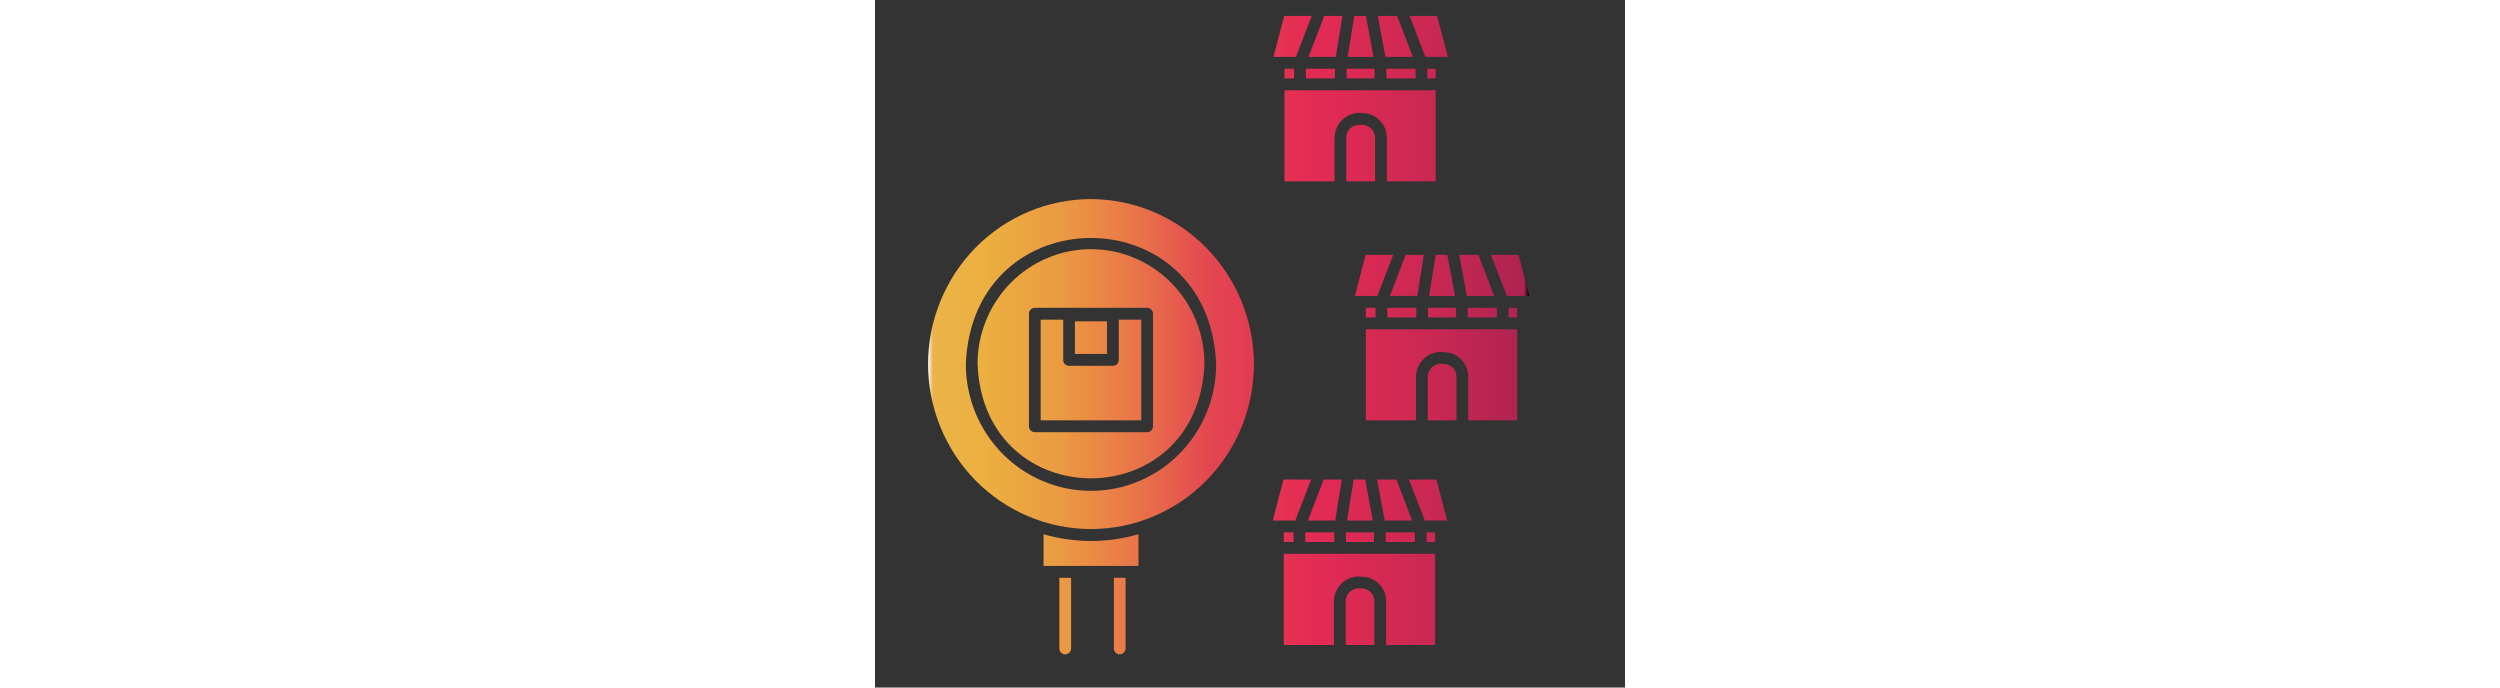
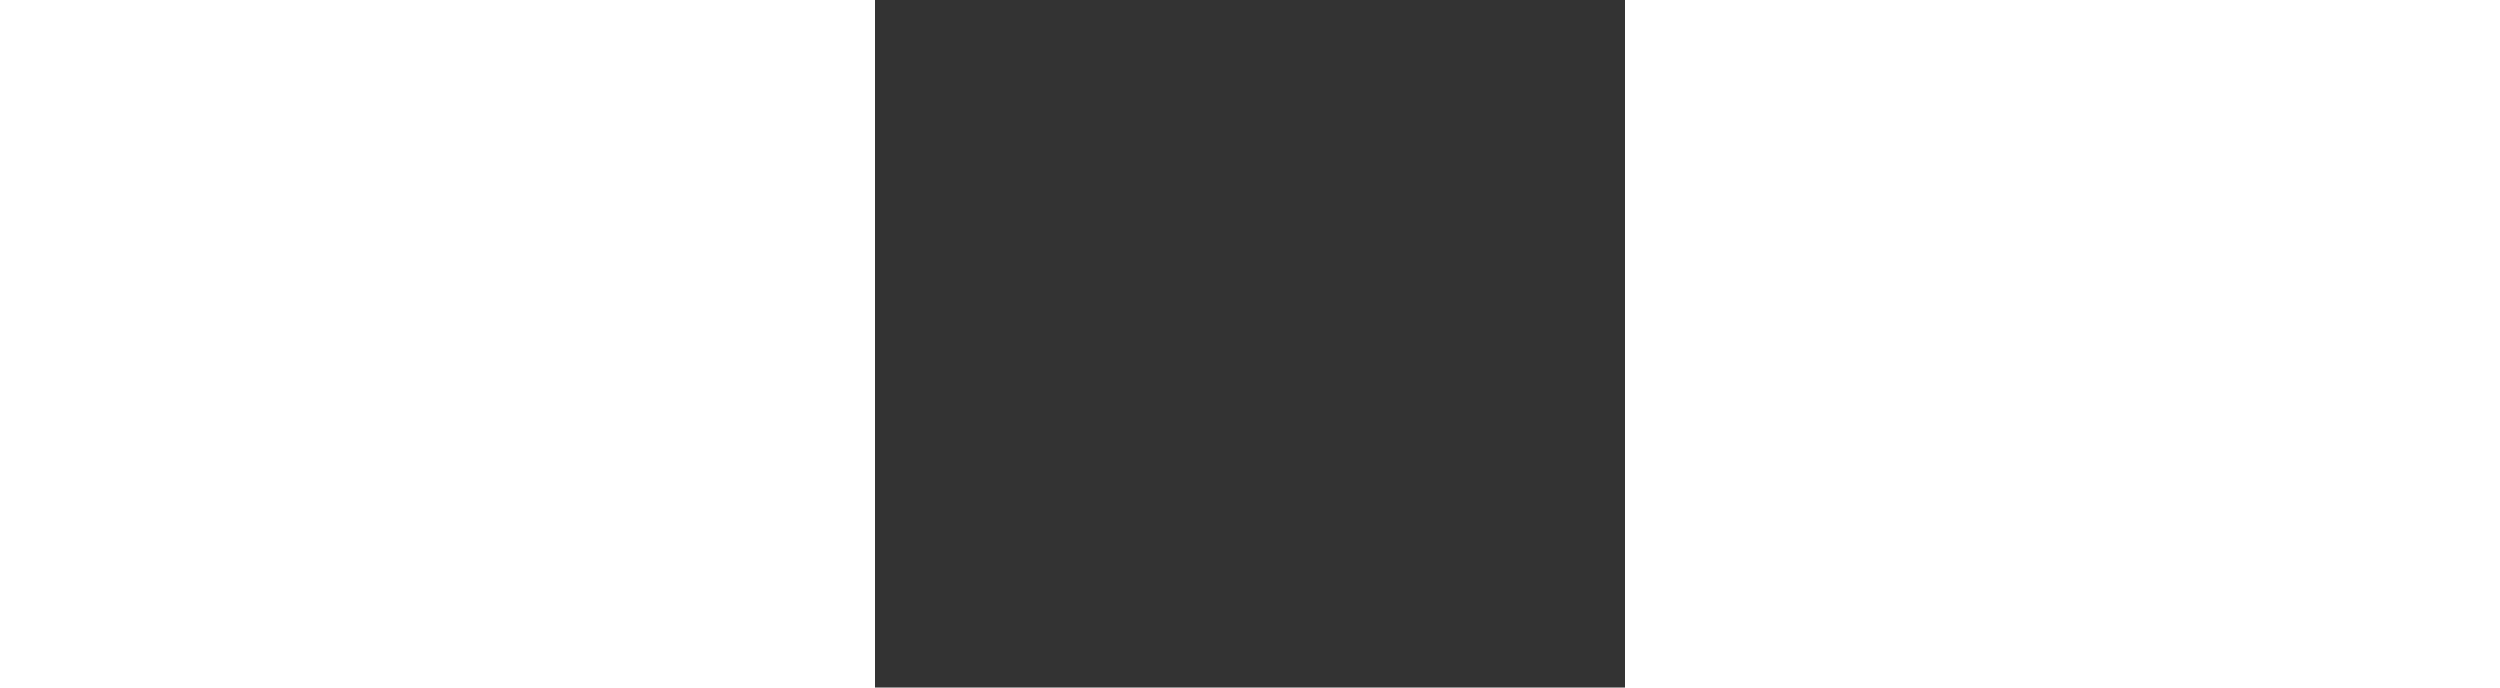
<svg xmlns="http://www.w3.org/2000/svg" width="200" zoomAndPan="magnify" viewBox="0 0 45 41.25" height="55" preserveAspectRatio="xMidYMid meet" version="1.0">
  <rect x="0" y="0" width="45" height="41.25" fill="#333333" stroke="none" />
  <defs>
    <clipPath id="b77cbee2db">
      <path d="M 3 0.957 L 39.266 0.957 L 39.266 39.262 L 3 39.262 Z M 3 0.957 " clip-rule="nonzero" />
    </clipPath>
    <clipPath id="c65e46b07c">
-       <path d="M 37.91 17.758 L 36.961 15.293 L 38.613 15.293 L 39.262 17.758 Z M 37.152 17.758 L 36.207 15.293 L 35.055 15.293 L 35.512 17.758 Z M 33.641 15.293 L 33.246 17.758 L 34.801 17.758 L 34.34 15.293 Z M 32.93 15.293 L 31.84 15.293 L 30.898 17.758 L 32.539 17.758 Z M 31.09 15.293 L 29.438 15.293 L 28.797 17.758 C 29.047 17.758 29.875 17.754 30.141 17.758 Z M 38.016 19.047 L 38.527 19.047 L 38.527 18.469 L 38.016 18.469 Z M 35.57 19.047 L 37.312 19.047 L 37.312 18.469 L 35.562 18.469 Z M 33.184 19.047 L 34.867 19.047 L 34.867 18.469 L 33.176 18.469 Z M 32.48 18.469 L 30.738 18.469 L 30.738 19.047 L 32.48 19.047 Z M 30.035 19.047 L 30.035 18.469 L 29.449 18.469 L 29.449 19.047 Z M 34.148 21.844 C 34.031 21.816 33.914 21.812 33.797 21.84 C 33.68 21.863 33.574 21.914 33.48 21.984 C 33.383 22.059 33.309 22.148 33.254 22.258 C 33.199 22.363 33.168 22.477 33.164 22.598 L 33.164 25.219 L 34.887 25.219 L 34.887 22.598 C 34.887 22.391 34.816 22.215 34.672 22.066 C 34.527 21.918 34.352 21.844 34.148 21.844 Z M 29.449 25.219 L 32.461 25.219 L 32.461 22.598 C 32.465 22.383 32.512 22.18 32.602 21.984 C 32.691 21.789 32.816 21.621 32.977 21.48 C 33.141 21.34 33.32 21.238 33.527 21.18 C 33.73 21.117 33.938 21.102 34.148 21.133 C 34.34 21.133 34.523 21.168 34.699 21.246 C 34.879 21.32 35.035 21.426 35.168 21.562 C 35.305 21.699 35.41 21.859 35.48 22.039 C 35.555 22.219 35.59 22.406 35.59 22.598 L 35.59 25.219 L 38.531 25.219 L 38.531 19.758 L 29.449 19.758 Z M 26.203 0.957 L 24.551 0.957 L 23.91 3.414 L 25.258 3.414 Z M 27.648 3.414 L 28.043 0.957 L 26.953 0.957 L 26.012 3.414 Z M 29.457 0.957 L 28.754 0.957 L 28.359 3.414 L 29.914 3.414 Z M 32.27 3.414 L 31.328 0.957 L 30.168 0.957 L 30.625 3.414 Z M 34.375 3.414 L 33.727 0.957 L 32.082 0.957 L 33.023 3.414 Z M 24.57 4.125 L 24.57 4.703 L 25.148 4.703 L 25.148 4.125 Z M 25.852 4.125 L 25.852 4.703 L 27.594 4.703 L 27.594 4.125 Z M 29.977 4.125 L 28.297 4.125 L 28.297 4.703 L 29.977 4.703 Z M 30.68 4.125 L 30.68 4.703 L 32.434 4.703 L 32.434 4.125 Z M 33.641 4.125 L 33.137 4.125 L 33.137 4.703 L 33.641 4.703 Z M 30.008 8.258 C 30 8.137 29.969 8.023 29.914 7.914 C 29.859 7.809 29.785 7.719 29.688 7.645 C 29.594 7.574 29.488 7.523 29.371 7.5 C 29.254 7.473 29.137 7.477 29.023 7.5 C 28.816 7.504 28.641 7.578 28.496 7.723 C 28.352 7.871 28.277 8.047 28.277 8.258 L 28.277 10.883 L 30.008 10.883 Z M 33.641 5.414 L 24.57 5.414 L 24.57 10.883 L 27.574 10.883 L 27.574 8.258 C 27.578 8.043 27.625 7.836 27.715 7.641 C 27.805 7.445 27.93 7.277 28.09 7.141 C 28.254 7 28.434 6.898 28.641 6.836 C 28.844 6.777 29.051 6.762 29.262 6.789 C 29.453 6.789 29.637 6.828 29.812 6.902 C 29.992 6.977 30.148 7.086 30.281 7.223 C 30.418 7.359 30.523 7.516 30.598 7.695 C 30.672 7.875 30.707 8.062 30.711 8.258 L 30.711 10.883 L 33.641 10.883 Z M 26.168 28.773 L 24.508 28.773 L 23.867 31.23 L 25.219 31.23 Z M 28.008 28.773 L 26.918 28.773 L 25.977 31.23 L 27.613 31.23 Z M 28.719 28.773 L 28.324 31.23 L 29.871 31.23 L 29.414 28.773 Z M 30.125 28.773 L 30.582 31.23 L 32.227 31.23 L 31.285 28.773 Z M 32.039 28.773 L 32.988 31.23 L 34.332 31.23 L 33.684 28.773 Z M 25.113 32.52 L 25.113 31.941 L 24.527 31.941 L 24.527 32.52 Z M 25.816 32.52 L 27.559 32.52 L 27.559 31.941 L 25.816 31.941 Z M 28.262 32.52 L 29.941 32.52 L 29.941 31.941 L 28.254 31.941 Z M 32.391 32.52 L 32.391 31.941 L 30.641 31.941 L 30.645 32.52 Z M 33.094 32.52 L 33.605 32.52 L 33.605 31.941 L 33.094 31.941 Z M 29.219 35.316 C 29.102 35.289 28.988 35.289 28.871 35.312 C 28.754 35.34 28.648 35.387 28.555 35.461 C 28.457 35.535 28.383 35.625 28.328 35.73 C 28.273 35.836 28.246 35.953 28.242 36.07 L 28.242 38.699 L 29.965 38.699 L 29.965 36.07 C 29.965 35.863 29.891 35.684 29.746 35.539 C 29.602 35.391 29.426 35.316 29.219 35.316 Z M 24.527 38.699 L 27.539 38.699 L 27.539 36.07 C 27.539 35.855 27.586 35.652 27.676 35.457 C 27.766 35.262 27.891 35.098 28.051 34.957 C 28.215 34.816 28.395 34.715 28.598 34.652 C 28.801 34.594 29.008 34.574 29.219 34.605 C 29.41 34.605 29.594 34.641 29.773 34.719 C 29.949 34.793 30.105 34.898 30.242 35.035 C 30.379 35.172 30.484 35.332 30.555 35.512 C 30.629 35.691 30.668 35.879 30.668 36.07 L 30.668 38.699 L 33.605 38.699 L 33.605 33.23 L 24.527 33.23 Z M 22.734 21.844 C 22.734 22.492 22.672 23.137 22.547 23.773 C 22.422 24.414 22.234 25.031 21.992 25.633 C 21.746 26.23 21.445 26.801 21.086 27.344 C 20.73 27.883 20.324 28.383 19.871 28.844 C 19.418 29.301 18.926 29.711 18.391 30.074 C 17.855 30.434 17.293 30.738 16.699 30.988 C 16.105 31.238 15.496 31.426 14.867 31.551 C 14.238 31.68 13.602 31.742 12.961 31.742 C 12.316 31.742 11.684 31.68 11.051 31.551 C 10.422 31.426 9.812 31.238 9.219 30.988 C 8.625 30.738 8.062 30.434 7.527 30.074 C 6.996 29.711 6.5 29.301 6.047 28.844 C 5.594 28.383 5.188 27.883 4.832 27.344 C 4.477 26.801 4.176 26.23 3.93 25.633 C 3.684 25.031 3.496 24.414 3.371 23.773 C 3.246 23.137 3.184 22.492 3.184 21.844 C 3.184 21.195 3.246 20.551 3.371 19.914 C 3.496 19.273 3.684 18.656 3.93 18.055 C 4.176 17.457 4.477 16.887 4.832 16.344 C 5.188 15.805 5.594 15.305 6.047 14.844 C 6.5 14.387 6.996 13.977 7.527 13.613 C 8.062 13.254 8.625 12.949 9.219 12.699 C 9.812 12.449 10.422 12.262 11.051 12.137 C 11.684 12.008 12.316 11.945 12.961 11.945 C 13.602 11.949 14.234 12.012 14.863 12.141 C 15.492 12.27 16.105 12.457 16.695 12.707 C 17.289 12.957 17.852 13.262 18.383 13.621 C 18.918 13.984 19.41 14.395 19.863 14.852 C 20.316 15.312 20.723 15.812 21.078 16.352 C 21.434 16.891 21.734 17.461 21.984 18.059 C 22.23 18.66 22.414 19.277 22.543 19.914 C 22.668 20.551 22.734 21.195 22.734 21.844 Z M 20.469 21.844 C 20.059 11.758 5.859 11.754 5.449 21.844 C 5.449 22.344 5.496 22.836 5.594 23.328 C 5.691 23.816 5.832 24.293 6.02 24.754 C 6.211 25.215 6.441 25.652 6.715 26.07 C 6.988 26.484 7.301 26.867 7.648 27.223 C 7.996 27.574 8.375 27.891 8.785 28.168 C 9.195 28.445 9.629 28.68 10.086 28.871 C 10.539 29.062 11.012 29.207 11.496 29.305 C 11.977 29.398 12.465 29.449 12.961 29.449 C 13.453 29.449 13.941 29.398 14.426 29.305 C 14.91 29.207 15.379 29.062 15.832 28.871 C 16.289 28.68 16.723 28.445 17.133 28.168 C 17.543 27.891 17.922 27.574 18.27 27.223 C 18.617 26.867 18.93 26.484 19.203 26.07 C 19.477 25.652 19.711 25.215 19.898 24.754 C 20.086 24.293 20.23 23.816 20.324 23.328 C 20.422 22.836 20.469 22.344 20.469 21.844 Z M 19.766 21.844 C 19.398 30.984 6.523 30.988 6.152 21.844 C 6.152 21.391 6.195 20.941 6.281 20.5 C 6.371 20.055 6.5 19.625 6.672 19.207 C 6.84 18.789 7.051 18.391 7.301 18.016 C 7.547 17.637 7.828 17.289 8.145 16.969 C 8.461 16.648 8.805 16.363 9.176 16.113 C 9.551 15.859 9.941 15.648 10.355 15.477 C 10.766 15.301 11.191 15.172 11.633 15.082 C 12.07 14.996 12.512 14.949 12.961 14.949 C 13.406 14.949 13.848 14.996 14.289 15.082 C 14.727 15.172 15.152 15.301 15.566 15.477 C 15.977 15.648 16.371 15.859 16.742 16.113 C 17.113 16.363 17.457 16.648 17.773 16.969 C 18.09 17.289 18.371 17.637 18.621 18.016 C 18.867 18.391 19.078 18.789 19.25 19.207 C 19.418 19.625 19.551 20.055 19.637 20.5 C 19.723 20.941 19.766 21.391 19.766 21.844 Z M 16.68 18.824 C 16.68 18.727 16.645 18.641 16.578 18.574 C 16.508 18.504 16.426 18.469 16.328 18.469 L 9.59 18.469 C 9.492 18.469 9.41 18.504 9.344 18.574 C 9.273 18.641 9.238 18.727 9.238 18.824 L 9.238 25.574 C 9.238 25.672 9.273 25.758 9.344 25.828 C 9.41 25.895 9.492 25.93 9.59 25.93 L 16.328 25.93 C 16.426 25.93 16.508 25.895 16.578 25.828 C 16.645 25.758 16.68 25.672 16.68 25.574 Z M 14.625 21.594 C 14.625 21.691 14.59 21.777 14.523 21.848 C 14.453 21.914 14.371 21.949 14.273 21.949 L 11.645 21.949 C 11.547 21.949 11.465 21.914 11.395 21.848 C 11.328 21.777 11.293 21.691 11.293 21.594 L 11.293 19.18 L 9.941 19.18 L 9.941 25.219 L 15.977 25.219 L 15.977 19.18 L 14.625 19.18 Z M 13.922 19.281 L 11.996 19.281 L 11.996 21.238 L 13.922 21.238 Z M 10.113 32.055 L 10.113 33.957 L 15.809 33.957 L 15.809 32.055 C 13.91 32.594 12.012 32.594 10.113 32.055 Z M 11.062 38.914 C 11.062 39.012 11.098 39.094 11.168 39.16 C 11.234 39.227 11.316 39.262 11.414 39.262 C 11.508 39.262 11.59 39.227 11.66 39.16 C 11.727 39.094 11.762 39.012 11.766 38.914 L 11.766 34.668 L 11.062 34.668 Z M 14.332 38.914 C 14.332 39.012 14.367 39.094 14.438 39.16 C 14.504 39.227 14.586 39.262 14.684 39.262 C 14.777 39.262 14.859 39.227 14.93 39.16 C 14.996 39.094 15.031 39.012 15.035 38.914 L 15.035 34.668 L 14.332 34.668 Z M 14.332 38.914 " clip-rule="nonzero" />
-     </clipPath>
+       </clipPath>
    <linearGradient x1="5.296" gradientTransform="matrix(0.675, 0, 0, 0.684, -0.392, -1.778)" y1="32" x2="58.704" gradientUnits="userSpaceOnUse" y2="32" id="905b634d1e">
      <stop stop-opacity="1" stop-color="rgb(100%, 100%, 100%)" offset="0" />
      <stop stop-opacity="1" stop-color="rgb(96.112%, 85.048%, 64.333%)" offset="0.004" />
      <stop stop-opacity="1" stop-color="rgb(92.226%, 70.096%, 28.665%)" offset="0.008" />
      <stop stop-opacity="1" stop-color="rgb(92.238%, 70.044%, 28.497%)" offset="0.016" />
      <stop stop-opacity="1" stop-color="rgb(92.262%, 69.942%, 28.163%)" offset="0.023" />
      <stop stop-opacity="1" stop-color="rgb(92.288%, 69.838%, 27.827%)" offset="0.031" />
      <stop stop-opacity="1" stop-color="rgb(92.314%, 69.736%, 27.493%)" offset="0.039" />
      <stop stop-opacity="1" stop-color="rgb(92.34%, 69.632%, 27.158%)" offset="0.047" />
      <stop stop-opacity="1" stop-color="rgb(92.366%, 69.53%, 26.823%)" offset="0.055" />
      <stop stop-opacity="1" stop-color="rgb(92.392%, 69.426%, 26.488%)" offset="0.062" />
      <stop stop-opacity="1" stop-color="rgb(92.418%, 69.324%, 26.154%)" offset="0.07" />
      <stop stop-opacity="1" stop-color="rgb(92.444%, 69.22%, 25.818%)" offset="0.078" />
      <stop stop-opacity="1" stop-color="rgb(92.468%, 69.118%, 25.484%)" offset="0.086" />
      <stop stop-opacity="1" stop-color="rgb(92.482%, 68.942%, 25.215%)" offset="0.094" />
      <stop stop-opacity="1" stop-color="rgb(92.462%, 68.565%, 25.14%)" offset="0.098" />
      <stop stop-opacity="1" stop-color="rgb(92.441%, 68.312%, 25.166%)" offset="0.102" />
      <stop stop-opacity="1" stop-color="rgb(92.418%, 68.057%, 25.191%)" offset="0.105" />
      <stop stop-opacity="1" stop-color="rgb(92.397%, 67.804%, 25.215%)" offset="0.109" />
      <stop stop-opacity="1" stop-color="rgb(92.375%, 67.549%, 25.24%)" offset="0.113" />
      <stop stop-opacity="1" stop-color="rgb(92.354%, 67.296%, 25.266%)" offset="0.117" />
      <stop stop-opacity="1" stop-color="rgb(92.332%, 67.041%, 25.29%)" offset="0.121" />
      <stop stop-opacity="1" stop-color="rgb(92.311%, 66.786%, 25.314%)" offset="0.125" />
      <stop stop-opacity="1" stop-color="rgb(92.288%, 66.531%, 25.339%)" offset="0.129" />
      <stop stop-opacity="1" stop-color="rgb(92.267%, 66.278%, 25.365%)" offset="0.133" />
      <stop stop-opacity="1" stop-color="rgb(92.245%, 66.023%, 25.389%)" offset="0.137" />
      <stop stop-opacity="1" stop-color="rgb(92.224%, 65.77%, 25.415%)" offset="0.141" />
      <stop stop-opacity="1" stop-color="rgb(92.201%, 65.515%, 25.439%)" offset="0.145" />
      <stop stop-opacity="1" stop-color="rgb(92.18%, 65.262%, 25.464%)" offset="0.148" />
      <stop stop-opacity="1" stop-color="rgb(92.159%, 65.007%, 25.488%)" offset="0.152" />
      <stop stop-opacity="1" stop-color="rgb(92.137%, 64.754%, 25.514%)" offset="0.156" />
      <stop stop-opacity="1" stop-color="rgb(92.114%, 64.499%, 25.539%)" offset="0.16" />
      <stop stop-opacity="1" stop-color="rgb(92.093%, 64.244%, 25.563%)" offset="0.164" />
      <stop stop-opacity="1" stop-color="rgb(92.072%, 63.989%, 25.587%)" offset="0.168" />
      <stop stop-opacity="1" stop-color="rgb(92.05%, 63.736%, 25.613%)" offset="0.172" />
      <stop stop-opacity="1" stop-color="rgb(92.027%, 63.481%, 25.638%)" offset="0.176" />
      <stop stop-opacity="1" stop-color="rgb(92.006%, 63.228%, 25.662%)" offset="0.18" />
      <stop stop-opacity="1" stop-color="rgb(91.985%, 62.973%, 25.687%)" offset="0.184" />
      <stop stop-opacity="1" stop-color="rgb(91.963%, 62.72%, 25.713%)" offset="0.188" />
      <stop stop-opacity="1" stop-color="rgb(91.942%, 62.465%, 25.737%)" offset="0.191" />
      <stop stop-opacity="1" stop-color="rgb(91.92%, 62.212%, 25.761%)" offset="0.195" />
      <stop stop-opacity="1" stop-color="rgb(91.898%, 61.957%, 25.786%)" offset="0.199" />
      <stop stop-opacity="1" stop-color="rgb(91.876%, 61.702%, 25.812%)" offset="0.203" />
      <stop stop-opacity="1" stop-color="rgb(91.855%, 61.447%, 25.836%)" offset="0.207" />
      <stop stop-opacity="1" stop-color="rgb(91.833%, 61.194%, 25.861%)" offset="0.211" />
      <stop stop-opacity="1" stop-color="rgb(91.814%, 60.896%, 25.899%)" offset="0.215" />
      <stop stop-opacity="1" stop-color="rgb(91.794%, 60.599%, 25.937%)" offset="0.219" />
      <stop stop-opacity="1" stop-color="rgb(91.782%, 60.149%, 26.021%)" offset="0.223" />
      <stop stop-opacity="1" stop-color="rgb(91.769%, 59.7%, 26.105%)" offset="0.227" />
      <stop stop-opacity="1" stop-color="rgb(91.756%, 59.25%, 26.187%)" offset="0.23" />
      <stop stop-opacity="1" stop-color="rgb(91.743%, 58.8%, 26.271%)" offset="0.234" />
      <stop stop-opacity="1" stop-color="rgb(91.731%, 58.35%, 26.355%)" offset="0.238" />
      <stop stop-opacity="1" stop-color="rgb(91.719%, 57.901%, 26.439%)" offset="0.242" />
      <stop stop-opacity="1" stop-color="rgb(91.707%, 57.451%, 26.523%)" offset="0.246" />
      <stop stop-opacity="1" stop-color="rgb(91.695%, 57.002%, 26.607%)" offset="0.25" />
      <stop stop-opacity="1" stop-color="rgb(91.682%, 56.552%, 26.689%)" offset="0.254" />
      <stop stop-opacity="1" stop-color="rgb(91.67%, 56.104%, 26.773%)" offset="0.258" />
      <stop stop-opacity="1" stop-color="rgb(91.656%, 55.653%, 26.857%)" offset="0.262" />
      <stop stop-opacity="1" stop-color="rgb(91.644%, 55.203%, 26.941%)" offset="0.266" />
      <stop stop-opacity="1" stop-color="rgb(91.632%, 54.753%, 27.025%)" offset="0.27" />
      <stop stop-opacity="1" stop-color="rgb(91.62%, 54.305%, 27.109%)" offset="0.273" />
      <stop stop-opacity="1" stop-color="rgb(91.608%, 53.854%, 27.193%)" offset="0.277" />
      <stop stop-opacity="1" stop-color="rgb(91.595%, 53.406%, 27.277%)" offset="0.281" />
      <stop stop-opacity="1" stop-color="rgb(91.583%, 52.956%, 27.359%)" offset="0.285" />
      <stop stop-opacity="1" stop-color="rgb(91.571%, 52.507%, 27.443%)" offset="0.289" />
      <stop stop-opacity="1" stop-color="rgb(91.557%, 52.057%, 27.527%)" offset="0.293" />
      <stop stop-opacity="1" stop-color="rgb(91.545%, 51.608%, 27.611%)" offset="0.297" />
      <stop stop-opacity="1" stop-color="rgb(91.533%, 51.158%, 27.695%)" offset="0.301" />
      <stop stop-opacity="1" stop-color="rgb(91.521%, 50.708%, 27.779%)" offset="0.305" />
      <stop stop-opacity="1" stop-color="rgb(91.508%, 50.258%, 27.861%)" offset="0.309" />
      <stop stop-opacity="1" stop-color="rgb(91.496%, 49.809%, 27.945%)" offset="0.312" />
      <stop stop-opacity="1" stop-color="rgb(91.484%, 49.359%, 28.029%)" offset="0.316" />
      <stop stop-opacity="1" stop-color="rgb(91.472%, 48.911%, 28.113%)" offset="0.32" />
      <stop stop-opacity="1" stop-color="rgb(91.458%, 48.46%, 28.197%)" offset="0.324" />
      <stop stop-opacity="1" stop-color="rgb(91.446%, 48.012%, 28.281%)" offset="0.328" />
      <stop stop-opacity="1" stop-color="rgb(91.434%, 47.562%, 28.365%)" offset="0.332" />
      <stop stop-opacity="1" stop-color="rgb(91.422%, 47.113%, 28.448%)" offset="0.336" />
      <stop stop-opacity="1" stop-color="rgb(91.403%, 46.651%, 28.532%)" offset="0.34" />
      <stop stop-opacity="1" stop-color="rgb(91.385%, 46.188%, 28.616%)" offset="0.344" />
      <stop stop-opacity="1" stop-color="rgb(91.31%, 45.61%, 28.702%)" offset="0.348" />
      <stop stop-opacity="1" stop-color="rgb(91.237%, 45.032%, 28.787%)" offset="0.352" />
      <stop stop-opacity="1" stop-color="rgb(91.164%, 44.453%, 28.873%)" offset="0.355" />
      <stop stop-opacity="1" stop-color="rgb(91.09%, 43.875%, 28.96%)" offset="0.359" />
      <stop stop-opacity="1" stop-color="rgb(91.016%, 43.297%, 29.045%)" offset="0.363" />
      <stop stop-opacity="1" stop-color="rgb(90.942%, 42.719%, 29.132%)" offset="0.367" />
      <stop stop-opacity="1" stop-color="rgb(90.868%, 42.14%, 29.218%)" offset="0.371" />
      <stop stop-opacity="1" stop-color="rgb(90.794%, 41.562%, 29.305%)" offset="0.375" />
      <stop stop-opacity="1" stop-color="rgb(90.72%, 40.984%, 29.39%)" offset="0.379" />
      <stop stop-opacity="1" stop-color="rgb(90.646%, 40.405%, 29.477%)" offset="0.383" />
      <stop stop-opacity="1" stop-color="rgb(90.573%, 39.827%, 29.562%)" offset="0.387" />
      <stop stop-opacity="1" stop-color="rgb(90.5%, 39.25%, 29.649%)" offset="0.391" />
      <stop stop-opacity="1" stop-color="rgb(90.425%, 38.672%, 29.735%)" offset="0.395" />
      <stop stop-opacity="1" stop-color="rgb(90.352%, 38.094%, 29.822%)" offset="0.398" />
      <stop stop-opacity="1" stop-color="rgb(90.277%, 37.515%, 29.907%)" offset="0.402" />
      <stop stop-opacity="1" stop-color="rgb(90.204%, 36.937%, 29.994%)" offset="0.406" />
      <stop stop-opacity="1" stop-color="rgb(90.129%, 36.359%, 30.08%)" offset="0.41" />
      <stop stop-opacity="1" stop-color="rgb(90.056%, 35.78%, 30.167%)" offset="0.414" />
      <stop stop-opacity="1" stop-color="rgb(89.983%, 35.202%, 30.252%)" offset="0.418" />
      <stop stop-opacity="1" stop-color="rgb(89.909%, 34.624%, 30.338%)" offset="0.422" />
      <stop stop-opacity="1" stop-color="rgb(89.835%, 34.045%, 30.423%)" offset="0.426" />
      <stop stop-opacity="1" stop-color="rgb(89.761%, 33.467%, 30.51%)" offset="0.43" />
      <stop stop-opacity="1" stop-color="rgb(89.687%, 32.889%, 30.595%)" offset="0.434" />
      <stop stop-opacity="1" stop-color="rgb(89.613%, 32.31%, 30.682%)" offset="0.438" />
      <stop stop-opacity="1" stop-color="rgb(89.539%, 31.732%, 30.768%)" offset="0.441" />
      <stop stop-opacity="1" stop-color="rgb(89.465%, 31.154%, 30.855%)" offset="0.445" />
      <stop stop-opacity="1" stop-color="rgb(89.392%, 30.576%, 30.94%)" offset="0.449" />
      <stop stop-opacity="1" stop-color="rgb(89.319%, 29.997%, 31.027%)" offset="0.453" />
      <stop stop-opacity="1" stop-color="rgb(89.244%, 29.419%, 31.113%)" offset="0.457" />
      <stop stop-opacity="1" stop-color="rgb(89.171%, 28.841%, 31.2%)" offset="0.461" />
      <stop stop-opacity="1" stop-color="rgb(89.096%, 28.262%, 31.285%)" offset="0.465" />
      <stop stop-opacity="1" stop-color="rgb(89.023%, 27.684%, 31.372%)" offset="0.469" />
      <stop stop-opacity="1" stop-color="rgb(89.018%, 27.38%, 31.415%)" offset="0.473" />
      <stop stop-opacity="1" stop-color="rgb(89.015%, 27.078%, 31.459%)" offset="0.477" />
      <stop stop-opacity="1" stop-color="rgb(89.024%, 26.826%, 31.494%)" offset="0.48" />
      <stop stop-opacity="1" stop-color="rgb(89.034%, 26.576%, 31.529%)" offset="0.484" />
      <stop stop-opacity="1" stop-color="rgb(89.043%, 26.324%, 31.564%)" offset="0.488" />
      <stop stop-opacity="1" stop-color="rgb(89.053%, 26.074%, 31.601%)" offset="0.492" />
      <stop stop-opacity="1" stop-color="rgb(89.062%, 25.822%, 31.636%)" offset="0.496" />
      <stop stop-opacity="1" stop-color="rgb(89.072%, 25.572%, 31.673%)" offset="0.5" />
      <stop stop-opacity="1" stop-color="rgb(89.081%, 25.32%, 31.708%)" offset="0.504" />
      <stop stop-opacity="1" stop-color="rgb(89.091%, 25.07%, 31.743%)" offset="0.508" />
      <stop stop-opacity="1" stop-color="rgb(89.101%, 24.818%, 31.778%)" offset="0.512" />
      <stop stop-opacity="1" stop-color="rgb(89.11%, 24.568%, 31.815%)" offset="0.516" />
      <stop stop-opacity="1" stop-color="rgb(89.119%, 24.316%, 31.85%)" offset="0.52" />
      <stop stop-opacity="1" stop-color="rgb(89.128%, 24.066%, 31.885%)" offset="0.523" />
      <stop stop-opacity="1" stop-color="rgb(89.137%, 23.814%, 31.92%)" offset="0.527" />
      <stop stop-opacity="1" stop-color="rgb(89.148%, 23.564%, 31.956%)" offset="0.531" />
      <stop stop-opacity="1" stop-color="rgb(89.157%, 23.312%, 31.992%)" offset="0.535" />
      <stop stop-opacity="1" stop-color="rgb(89.166%, 23.062%, 32.027%)" offset="0.539" />
      <stop stop-opacity="1" stop-color="rgb(89.175%, 22.81%, 32.062%)" offset="0.543" />
      <stop stop-opacity="1" stop-color="rgb(89.186%, 22.56%, 32.098%)" offset="0.547" />
      <stop stop-opacity="1" stop-color="rgb(89.195%, 22.308%, 32.133%)" offset="0.551" />
      <stop stop-opacity="1" stop-color="rgb(89.204%, 22.058%, 32.169%)" offset="0.555" />
      <stop stop-opacity="1" stop-color="rgb(89.214%, 21.806%, 32.204%)" offset="0.559" />
      <stop stop-opacity="1" stop-color="rgb(89.224%, 21.556%, 32.24%)" offset="0.562" />
      <stop stop-opacity="1" stop-color="rgb(89.233%, 21.306%, 32.275%)" offset="0.566" />
      <stop stop-opacity="1" stop-color="rgb(89.243%, 21.056%, 32.31%)" offset="0.57" />
      <stop stop-opacity="1" stop-color="rgb(89.252%, 20.804%, 32.346%)" offset="0.574" />
      <stop stop-opacity="1" stop-color="rgb(89.261%, 20.554%, 32.382%)" offset="0.578" />
      <stop stop-opacity="1" stop-color="rgb(89.27%, 20.302%, 32.417%)" offset="0.582" />
      <stop stop-opacity="1" stop-color="rgb(89.281%, 20.052%, 32.454%)" offset="0.586" />
      <stop stop-opacity="1" stop-color="rgb(89.29%, 19.8%, 32.489%)" offset="0.59" />
      <stop stop-opacity="1" stop-color="rgb(89.299%, 19.55%, 32.524%)" offset="0.594" />
      <stop stop-opacity="1" stop-color="rgb(89.308%, 19.298%, 32.559%)" offset="0.598" />
      <stop stop-opacity="1" stop-color="rgb(89.319%, 19.048%, 32.596%)" offset="0.602" />
      <stop stop-opacity="1" stop-color="rgb(89.328%, 18.796%, 32.631%)" offset="0.605" />
      <stop stop-opacity="1" stop-color="rgb(89.337%, 18.546%, 32.666%)" offset="0.609" />
      <stop stop-opacity="1" stop-color="rgb(89.346%, 18.294%, 32.701%)" offset="0.613" />
      <stop stop-opacity="1" stop-color="rgb(89.355%, 18.044%, 32.738%)" offset="0.617" />
      <stop stop-opacity="1" stop-color="rgb(89.365%, 17.792%, 32.773%)" offset="0.621" />
      <stop stop-opacity="1" stop-color="rgb(89.375%, 17.542%, 32.808%)" offset="0.625" />
      <stop stop-opacity="1" stop-color="rgb(89.384%, 17.29%, 32.843%)" offset="0.629" />
      <stop stop-opacity="1" stop-color="rgb(89.394%, 17.039%, 32.88%)" offset="0.633" />
      <stop stop-opacity="1" stop-color="rgb(89.255%, 16.953%, 32.884%)" offset="0.641" />
      <stop stop-opacity="1" stop-color="rgb(88.919%, 16.843%, 32.88%)" offset="0.645" />
      <stop stop-opacity="1" stop-color="rgb(88.724%, 16.82%, 32.872%)" offset="0.648" />
      <stop stop-opacity="1" stop-color="rgb(88.527%, 16.797%, 32.864%)" offset="0.652" />
      <stop stop-opacity="1" stop-color="rgb(88.332%, 16.774%, 32.857%)" offset="0.656" />
      <stop stop-opacity="1" stop-color="rgb(88.135%, 16.75%, 32.849%)" offset="0.66" />
      <stop stop-opacity="1" stop-color="rgb(87.939%, 16.727%, 32.841%)" offset="0.664" />
      <stop stop-opacity="1" stop-color="rgb(87.743%, 16.704%, 32.834%)" offset="0.668" />
      <stop stop-opacity="1" stop-color="rgb(87.546%, 16.681%, 32.826%)" offset="0.672" />
      <stop stop-opacity="1" stop-color="rgb(87.349%, 16.658%, 32.819%)" offset="0.676" />
      <stop stop-opacity="1" stop-color="rgb(87.154%, 16.635%, 32.811%)" offset="0.68" />
      <stop stop-opacity="1" stop-color="rgb(86.957%, 16.612%, 32.803%)" offset="0.684" />
      <stop stop-opacity="1" stop-color="rgb(86.761%, 16.589%, 32.796%)" offset="0.688" />
      <stop stop-opacity="1" stop-color="rgb(86.565%, 16.565%, 32.788%)" offset="0.691" />
      <stop stop-opacity="1" stop-color="rgb(86.369%, 16.542%, 32.78%)" offset="0.695" />
      <stop stop-opacity="1" stop-color="rgb(86.172%, 16.519%, 32.773%)" offset="0.699" />
      <stop stop-opacity="1" stop-color="rgb(85.976%, 16.496%, 32.765%)" offset="0.703" />
      <stop stop-opacity="1" stop-color="rgb(85.779%, 16.473%, 32.758%)" offset="0.707" />
      <stop stop-opacity="1" stop-color="rgb(85.583%, 16.451%, 32.75%)" offset="0.711" />
      <stop stop-opacity="1" stop-color="rgb(85.387%, 16.428%, 32.742%)" offset="0.715" />
      <stop stop-opacity="1" stop-color="rgb(85.191%, 16.405%, 32.735%)" offset="0.719" />
      <stop stop-opacity="1" stop-color="rgb(84.995%, 16.38%, 32.727%)" offset="0.723" />
      <stop stop-opacity="1" stop-color="rgb(84.798%, 16.357%, 32.719%)" offset="0.727" />
      <stop stop-opacity="1" stop-color="rgb(84.601%, 16.335%, 32.712%)" offset="0.73" />
      <stop stop-opacity="1" stop-color="rgb(84.406%, 16.312%, 32.704%)" offset="0.734" />
      <stop stop-opacity="1" stop-color="rgb(84.209%, 16.289%, 32.695%)" offset="0.738" />
      <stop stop-opacity="1" stop-color="rgb(84.013%, 16.266%, 32.687%)" offset="0.742" />
      <stop stop-opacity="1" stop-color="rgb(83.817%, 16.243%, 32.68%)" offset="0.746" />
      <stop stop-opacity="1" stop-color="rgb(83.621%, 16.22%, 32.672%)" offset="0.75" />
      <stop stop-opacity="1" stop-color="rgb(83.424%, 16.196%, 32.664%)" offset="0.754" />
      <stop stop-opacity="1" stop-color="rgb(83.228%, 16.173%, 32.657%)" offset="0.758" />
      <stop stop-opacity="1" stop-color="rgb(83.031%, 16.15%, 32.649%)" offset="0.762" />
      <stop stop-opacity="1" stop-color="rgb(82.835%, 16.127%, 32.642%)" offset="0.766" />
      <stop stop-opacity="1" stop-color="rgb(82.639%, 16.104%, 32.634%)" offset="0.77" />
      <stop stop-opacity="1" stop-color="rgb(82.443%, 16.081%, 32.626%)" offset="0.773" />
      <stop stop-opacity="1" stop-color="rgb(82.246%, 16.057%, 32.619%)" offset="0.777" />
      <stop stop-opacity="1" stop-color="rgb(82.051%, 16.034%, 32.611%)" offset="0.781" />
      <stop stop-opacity="1" stop-color="rgb(81.854%, 16.011%, 32.603%)" offset="0.785" />
      <stop stop-opacity="1" stop-color="rgb(81.657%, 15.988%, 32.596%)" offset="0.789" />
      <stop stop-opacity="1" stop-color="rgb(81.461%, 15.965%, 32.588%)" offset="0.793" />
      <stop stop-opacity="1" stop-color="rgb(81.265%, 15.942%, 32.581%)" offset="0.797" />
      <stop stop-opacity="1" stop-color="rgb(81.068%, 15.919%, 32.573%)" offset="0.801" />
      <stop stop-opacity="1" stop-color="rgb(80.873%, 15.897%, 32.565%)" offset="0.805" />
      <stop stop-opacity="1" stop-color="rgb(80.676%, 15.872%, 32.558%)" offset="0.809" />
      <stop stop-opacity="1" stop-color="rgb(80.481%, 15.849%, 32.55%)" offset="0.812" />
      <stop stop-opacity="1" stop-color="rgb(80.284%, 15.826%, 32.542%)" offset="0.816" />
      <stop stop-opacity="1" stop-color="rgb(80.087%, 15.804%, 32.535%)" offset="0.82" />
      <stop stop-opacity="1" stop-color="rgb(79.89%, 15.781%, 32.526%)" offset="0.824" />
      <stop stop-opacity="1" stop-color="rgb(79.695%, 15.758%, 32.518%)" offset="0.828" />
      <stop stop-opacity="1" stop-color="rgb(79.498%, 15.735%, 32.51%)" offset="0.832" />
      <stop stop-opacity="1" stop-color="rgb(79.303%, 15.712%, 32.503%)" offset="0.836" />
      <stop stop-opacity="1" stop-color="rgb(79.044%, 15.669%, 32.495%)" offset="0.84" />
      <stop stop-opacity="1" stop-color="rgb(78.784%, 15.628%, 32.489%)" offset="0.844" />
      <stop stop-opacity="1" stop-color="rgb(78.502%, 15.579%, 32.481%)" offset="0.848" />
      <stop stop-opacity="1" stop-color="rgb(78.22%, 15.532%, 32.474%)" offset="0.852" />
      <stop stop-opacity="1" stop-color="rgb(77.937%, 15.483%, 32.466%)" offset="0.855" />
      <stop stop-opacity="1" stop-color="rgb(77.655%, 15.436%, 32.46%)" offset="0.859" />
      <stop stop-opacity="1" stop-color="rgb(77.373%, 15.387%, 32.452%)" offset="0.863" />
      <stop stop-opacity="1" stop-color="rgb(77.09%, 15.338%, 32.445%)" offset="0.867" />
      <stop stop-opacity="1" stop-color="rgb(76.808%, 15.289%, 32.437%)" offset="0.871" />
      <stop stop-opacity="1" stop-color="rgb(76.526%, 15.242%, 32.431%)" offset="0.875" />
      <stop stop-opacity="1" stop-color="rgb(76.244%, 15.193%, 32.423%)" offset="0.879" />
      <stop stop-opacity="1" stop-color="rgb(75.963%, 15.146%, 32.416%)" offset="0.883" />
      <stop stop-opacity="1" stop-color="rgb(75.681%, 15.097%, 32.408%)" offset="0.887" />
      <stop stop-opacity="1" stop-color="rgb(75.398%, 15.05%, 32.402%)" offset="0.891" />
      <stop stop-opacity="1" stop-color="rgb(75.116%, 15.001%, 32.394%)" offset="0.895" />
      <stop stop-opacity="1" stop-color="rgb(74.834%, 14.954%, 32.387%)" offset="0.898" />
      <stop stop-opacity="1" stop-color="rgb(74.551%, 14.905%, 32.379%)" offset="0.902" />
      <stop stop-opacity="1" stop-color="rgb(74.269%, 14.856%, 32.373%)" offset="0.906" />
      <stop stop-opacity="1" stop-color="rgb(73.987%, 14.807%, 32.365%)" offset="0.91" />
      <stop stop-opacity="1" stop-color="rgb(73.705%, 14.76%, 32.358%)" offset="0.914" />
      <stop stop-opacity="1" stop-color="rgb(73.422%, 14.711%, 32.35%)" offset="0.918" />
      <stop stop-opacity="1" stop-color="rgb(73.141%, 14.664%, 32.344%)" offset="0.922" />
      <stop stop-opacity="1" stop-color="rgb(72.859%, 14.615%, 32.336%)" offset="0.926" />
      <stop stop-opacity="1" stop-color="rgb(72.577%, 14.568%, 32.329%)" offset="0.93" />
      <stop stop-opacity="1" stop-color="rgb(72.295%, 14.519%, 32.321%)" offset="0.934" />
      <stop stop-opacity="1" stop-color="rgb(72.012%, 14.471%, 32.315%)" offset="0.938" />
      <stop stop-opacity="1" stop-color="rgb(71.73%, 14.423%, 32.307%)" offset="0.941" />
      <stop stop-opacity="1" stop-color="rgb(71.448%, 14.374%, 32.3%)" offset="0.945" />
      <stop stop-opacity="1" stop-color="rgb(71.165%, 14.325%, 32.292%)" offset="0.949" />
      <stop stop-opacity="1" stop-color="rgb(70.883%, 14.278%, 32.286%)" offset="0.953" />
      <stop stop-opacity="1" stop-color="rgb(70.601%, 14.229%, 32.278%)" offset="0.957" />
      <stop stop-opacity="1" stop-color="rgb(70.32%, 14.182%, 32.271%)" offset="0.961" />
      <stop stop-opacity="1" stop-color="rgb(70.038%, 14.133%, 32.263%)" offset="0.965" />
      <stop stop-opacity="1" stop-color="rgb(69.756%, 14.085%, 32.257%)" offset="0.969" />
      <stop stop-opacity="1" stop-color="rgb(69.473%, 14.037%, 32.249%)" offset="0.973" />
      <stop stop-opacity="1" stop-color="rgb(69.191%, 13.988%, 32.243%)" offset="0.977" />
      <stop stop-opacity="1" stop-color="rgb(68.909%, 13.939%, 32.236%)" offset="0.98" />
      <stop stop-opacity="1" stop-color="rgb(68.626%, 13.892%, 32.228%)" offset="0.984" />
      <stop stop-opacity="1" stop-color="rgb(68.344%, 13.843%, 32.22%)" offset="0.988" />
      <stop stop-opacity="1" stop-color="rgb(68.062%, 13.795%, 32.214%)" offset="0.992" />
      <stop stop-opacity="1" stop-color="rgb(34.03%, 6.897%, 16.107%)" offset="0.996" />
      <stop stop-opacity="1" stop-color="rgb(0%, 0%, 0%)" offset="1" />
    </linearGradient>
  </defs>
  <g clip-path="url(#b77cbee2db)">
    <g clip-path="url(#c65e46b07c)">
-       <path fill="url(#905b634d1e)" d="M 3.184 0.957 L 3.184 39.262 L 39.262 39.262 L 39.262 0.957 Z M 3.184 0.957 " fill-rule="nonzero" />
-     </g>
+       </g>
  </g>
</svg>